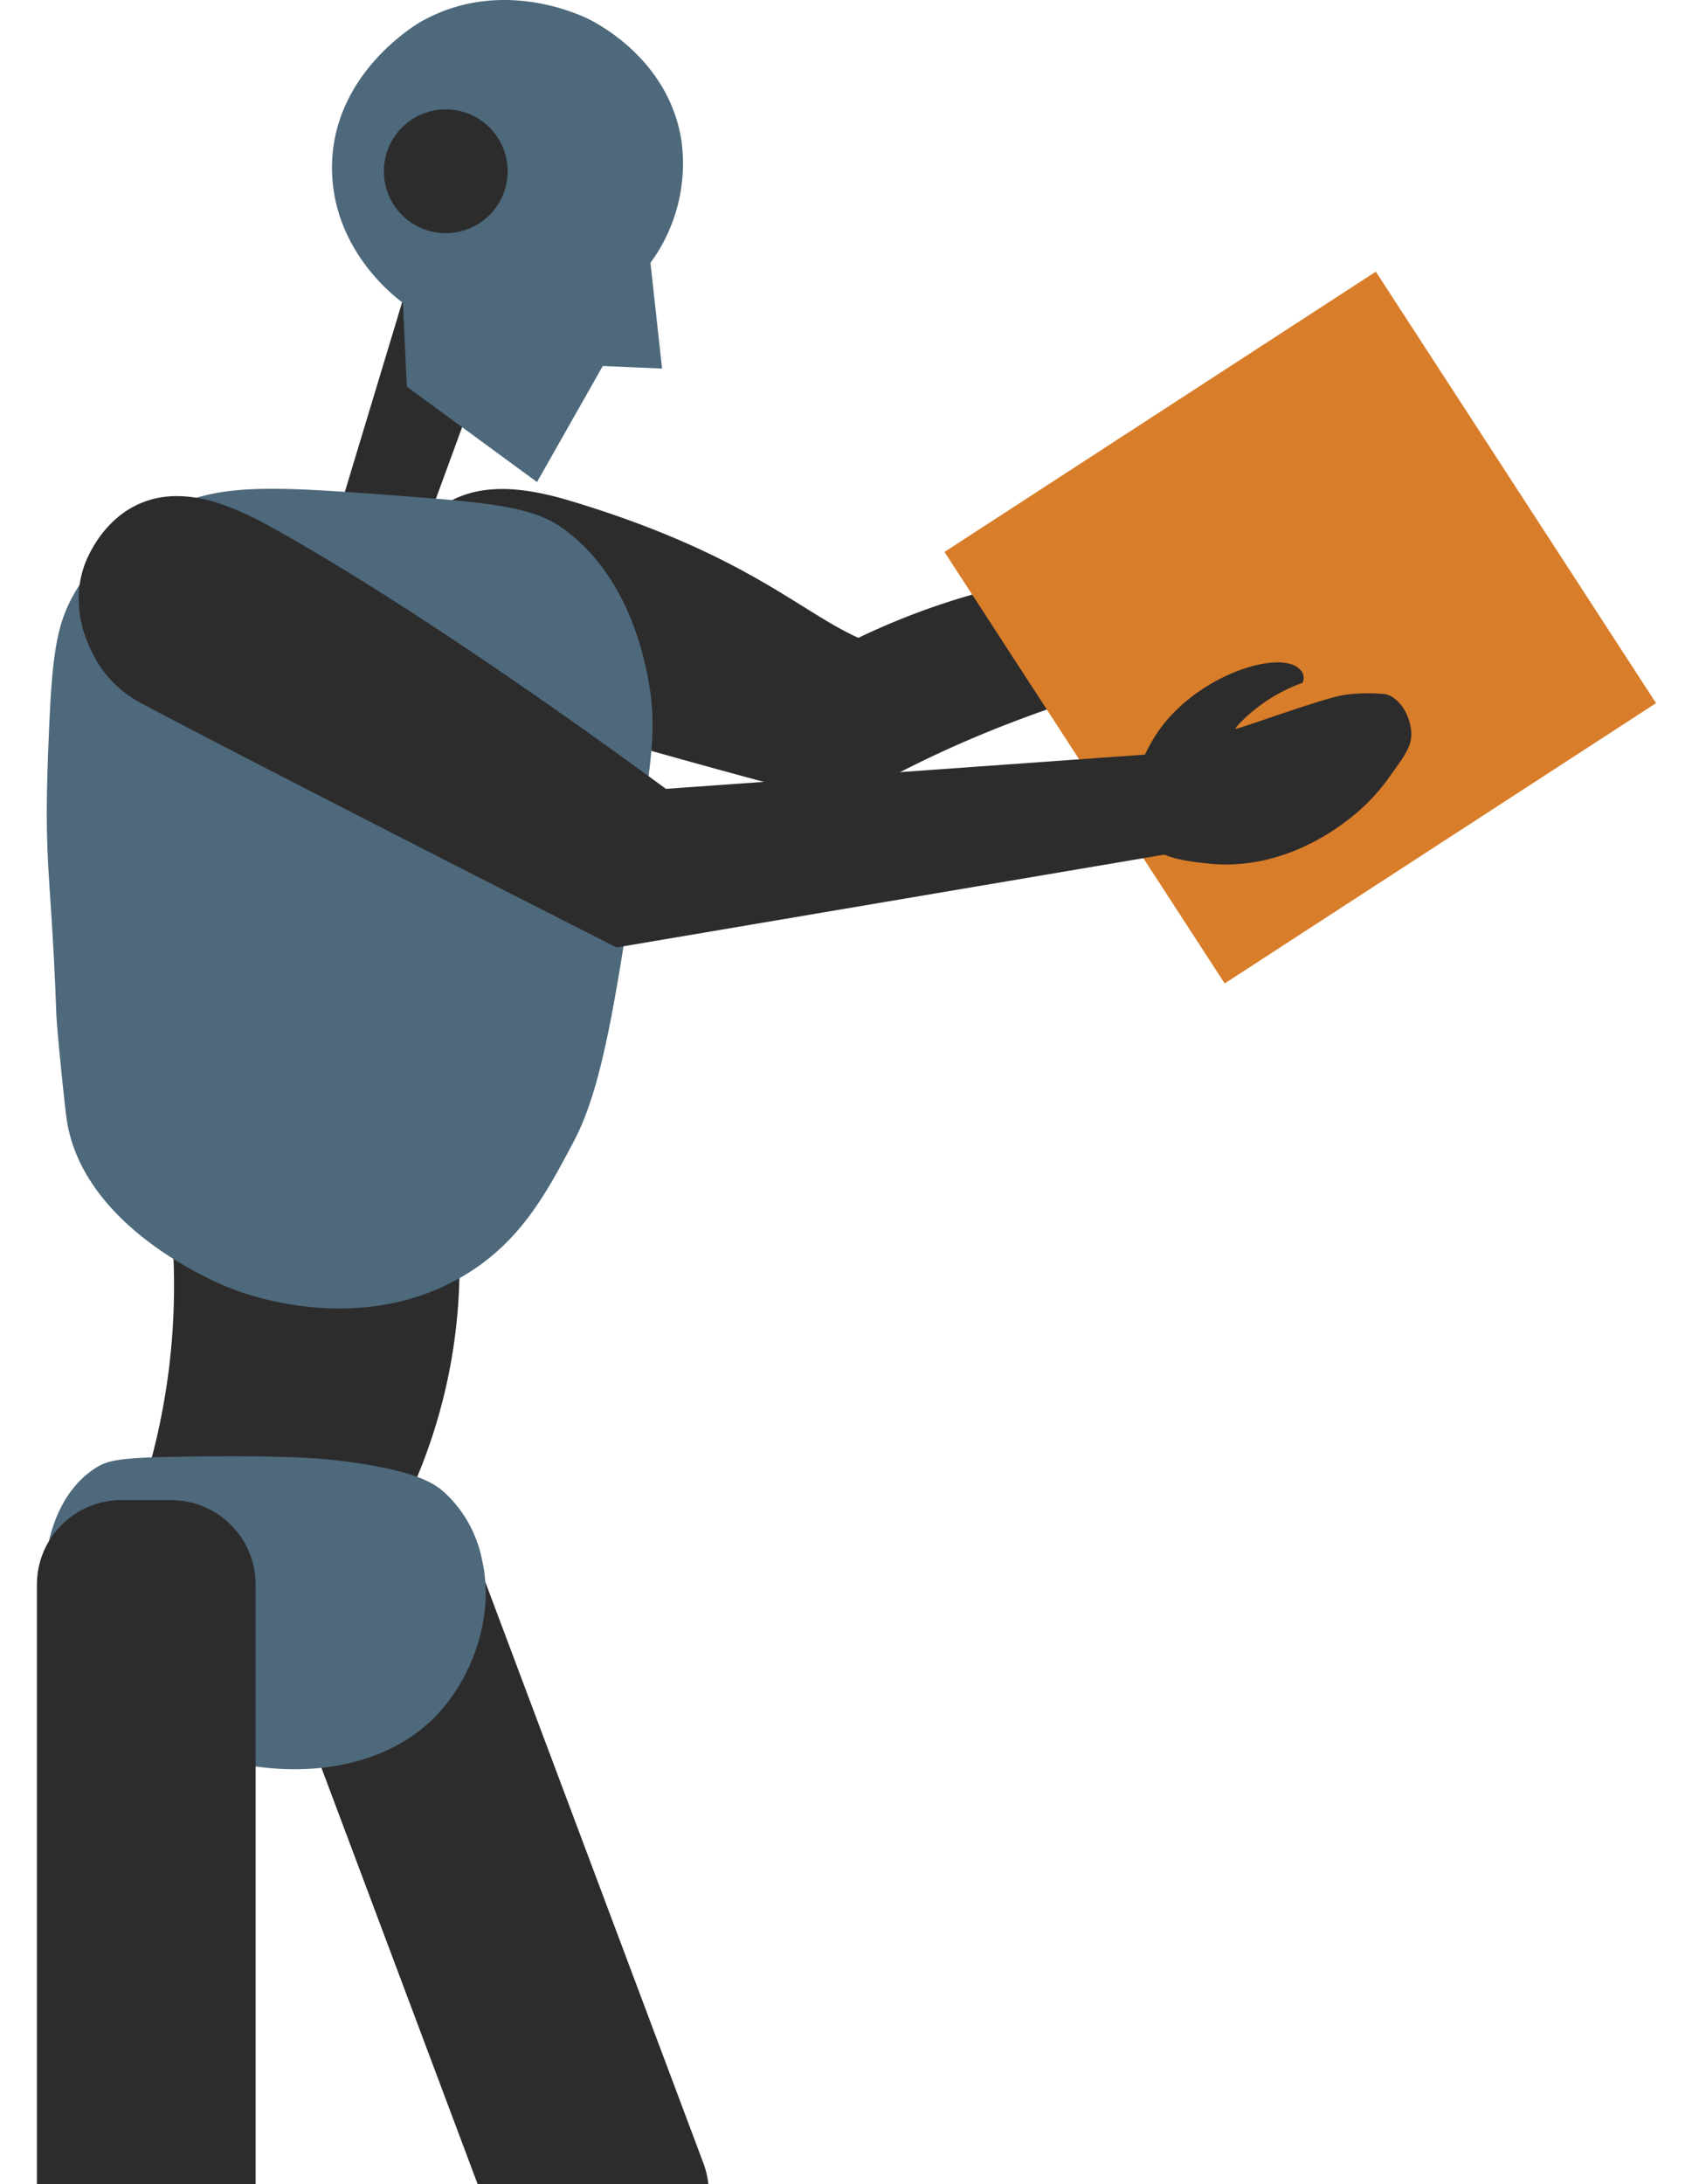
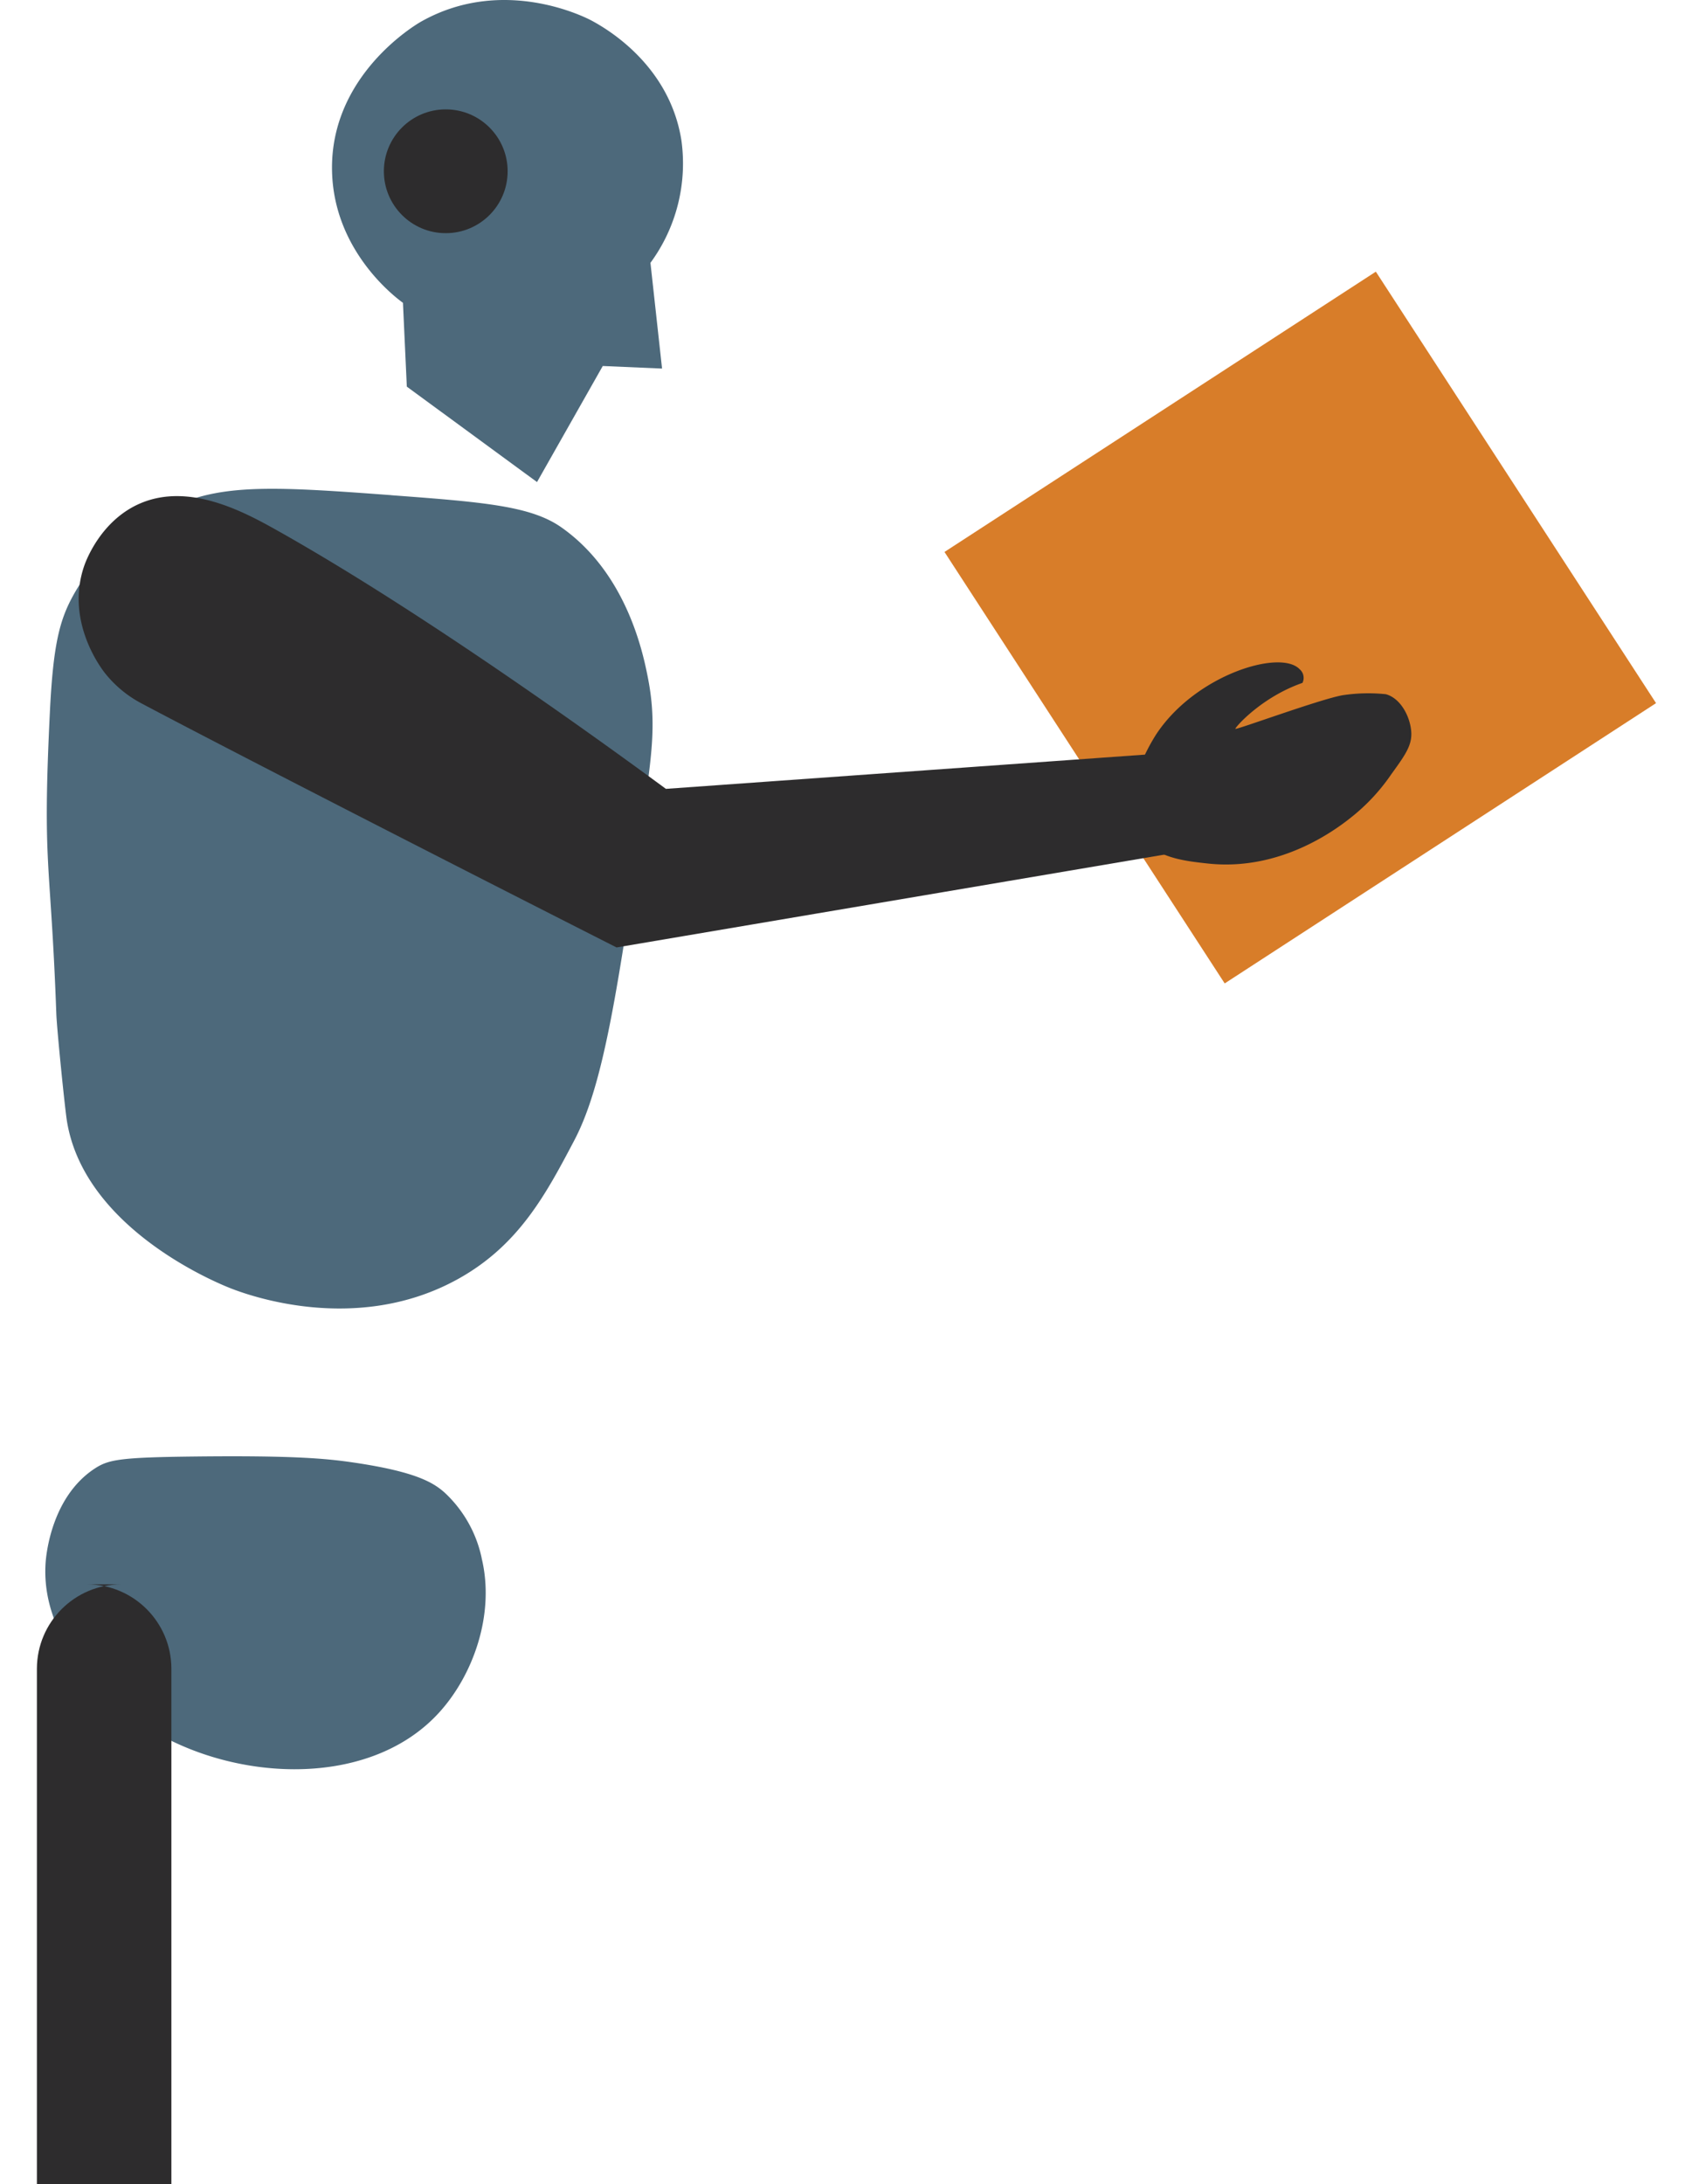
<svg xmlns="http://www.w3.org/2000/svg" width="220.977" height="285.155">
  <defs>
    <clipPath id="a">
      <path fill="none" d="M0 0h220.977v285.155H0z" />
    </clipPath>
  </defs>
  <g clip-path="url(#a)">
    <g fill="#2d2c2d">
-       <path d="M75.866 65.814c-4.711-1.467-12.371-3.677-18.026.217-4.697 3.239-5.487 8.956-5.563 9.567-.928 7.55 4.893 12.577 5.563 13.131a15.09 15.09 0 0 0 5.561 2.896c7.231 2.086 12.116 4.029 46.693 13.238 27.422-15.717 37.751-12.946 67.971-29.134l-4.004-12.462c-27.53 13.566-39.268 9.187-61.961 20.01-7.63-3.452-14.539-10.707-36.234-17.465M21.655 154.17a87.93 87.93 0 0 1-2.553 38.712l34.033 2.978a71.59 71.59 0 0 0 5.956-42.115l-37.436.425m57.638 144.748 6.146-2.307c5.674-2.149 8.548-8.477 6.432-14.164l-28.486-75.892c-2.149-5.674-8.477-8.548-14.164-6.432l-6.146 2.306c-5.674 2.149-8.548 8.477-6.432 14.164l28.486 75.893c2.15 5.674 8.477 8.547 14.164 6.432" />
-       <path d="m54.262 33.701-9.715 32.143a6.155 6.155 0 0 0 3.286 5.286 6.29 6.29 0 0 0 7.573-1.858l10-27.288-11.144-8.286" />
-     </g>
+       </g>
    <path d="M62.907 203.426a16.24 16.24 0 0 0-4.875-8.581c-1.457-1.275-3.713-2.7-11.9-3.9-3.426-.5-7.668-.927-20.672-.78-9.745.11-11.275.393-13.066 1.56-5.722 3.724-6.373 11.407-6.436 12.286-.814 11.567 10.693 19.765 12.287 20.866 11.159 7.712 29.6 9 39-1.169 4.5-4.863 7.448-12.907 5.655-20.282" fill="#4d697b" />
-     <path d="M15.82 299.449h6.564c6.068-.018 10.982-4.932 11-11v-81.591c-.018-6.068-4.932-10.982-11-11H15.82c-6.068.018-10.982 4.932-11 11v81.591c.018 6.068 4.932 10.982 11 11" fill="#2d2c2d" />
+     <path d="M15.82 299.449h6.564v-81.591c-.018-6.068-4.932-10.982-11-11H15.82c-6.068.018-10.982 4.932-11 11v81.591c.018 6.068 4.932 10.982 11 11" fill="#2d2c2d" />
    <path d="M51.09 64.657c12.115.9 18.254 1.408 22.22 4.193 8.651 6.074 10.734 16.716 11.319 19.7 1.068 5.454.561 9.553-.419 16.351-3.512 24.345-5.347 36.668-9.223 44.02-3.649 6.922-7.175 13.607-15.093 18.027-13.331 7.442-27.678 2.077-29.766 1.258-1.078-.423-19.031-7.485-21.381-21.8-.269-1.639-1.317-12-1.391-14.041-.749-20.605-1.842-18.857-.839-39.426.421-8.644 1.247-11.9 2.978-15.076 4.1-7.527 11.218-10.847 13.588-11.913 6.314-2.84 13.631-2.364 28.007-1.3m27.631-16.864 7.745.336-1.516-13.806a21.927 21.927 0 0 0 4.041-16C87.433 8.492 79.253 3.748 77.209 2.661c-.787-.417-11.524-5.878-22.226.169-.649.367-11.909 6.989-11.618 19.532.242 10.437 8.285 16.468 9.261 17.174l.505 10.944 17.003 12.46 8.587-15.154" fill="#4d697b" />
    <path d="M50.134 22.362c0 4.464 3.618 8.082 8.082 8.082s8.082-3.618 8.082-8.082-3.618-8.082-8.082-8.082-8.082 3.618-8.082 8.082" fill="#2d2c2d" />
    <path fill="#d87d29" d="m123.351 72.064 56.335-36.595 36.595 56.335-56.335 36.595z" />
    <g fill="#2d2c2d">
      <path d="M36.114 69.207c-4.304-2.415-11.343-6.169-17.683-3.53-5.272 2.195-7.235 7.627-7.434 8.207-2.479 7.192 2.176 13.321 2.714 14.005a15.09 15.09 0 0 0 4.843 3.987c6.64 3.54 30.044 15.631 61.97 31.826l72.712-12.32-1.331-13.026-64.936 4.64c-6.749-4.964-31.028-22.669-50.856-33.79" />
      <path d="M161.339 95.155c.058.188 11.285-3.951 14.077-4.395a22.389 22.389 0 0 1 5.571-.123c1.889.506 3.15 2.829 3.319 4.835.156 1.834-.815 3.142-2.613 5.634a25.476 25.476 0 0 1-4.816 5.276c-1.603 1.311-9.124 7.461-19.17 6.358-3.068-.332-6.849-.748-8.792-3.601-3.381-4.976 1.849-12.914 2.205-13.44 5.168-7.642 16.11-10.955 18.612-8.326.519.44.672 1.176.373 1.786-5.372 1.867-8.816 5.82-8.762 5.992" />
    </g>
  </g>
</svg>